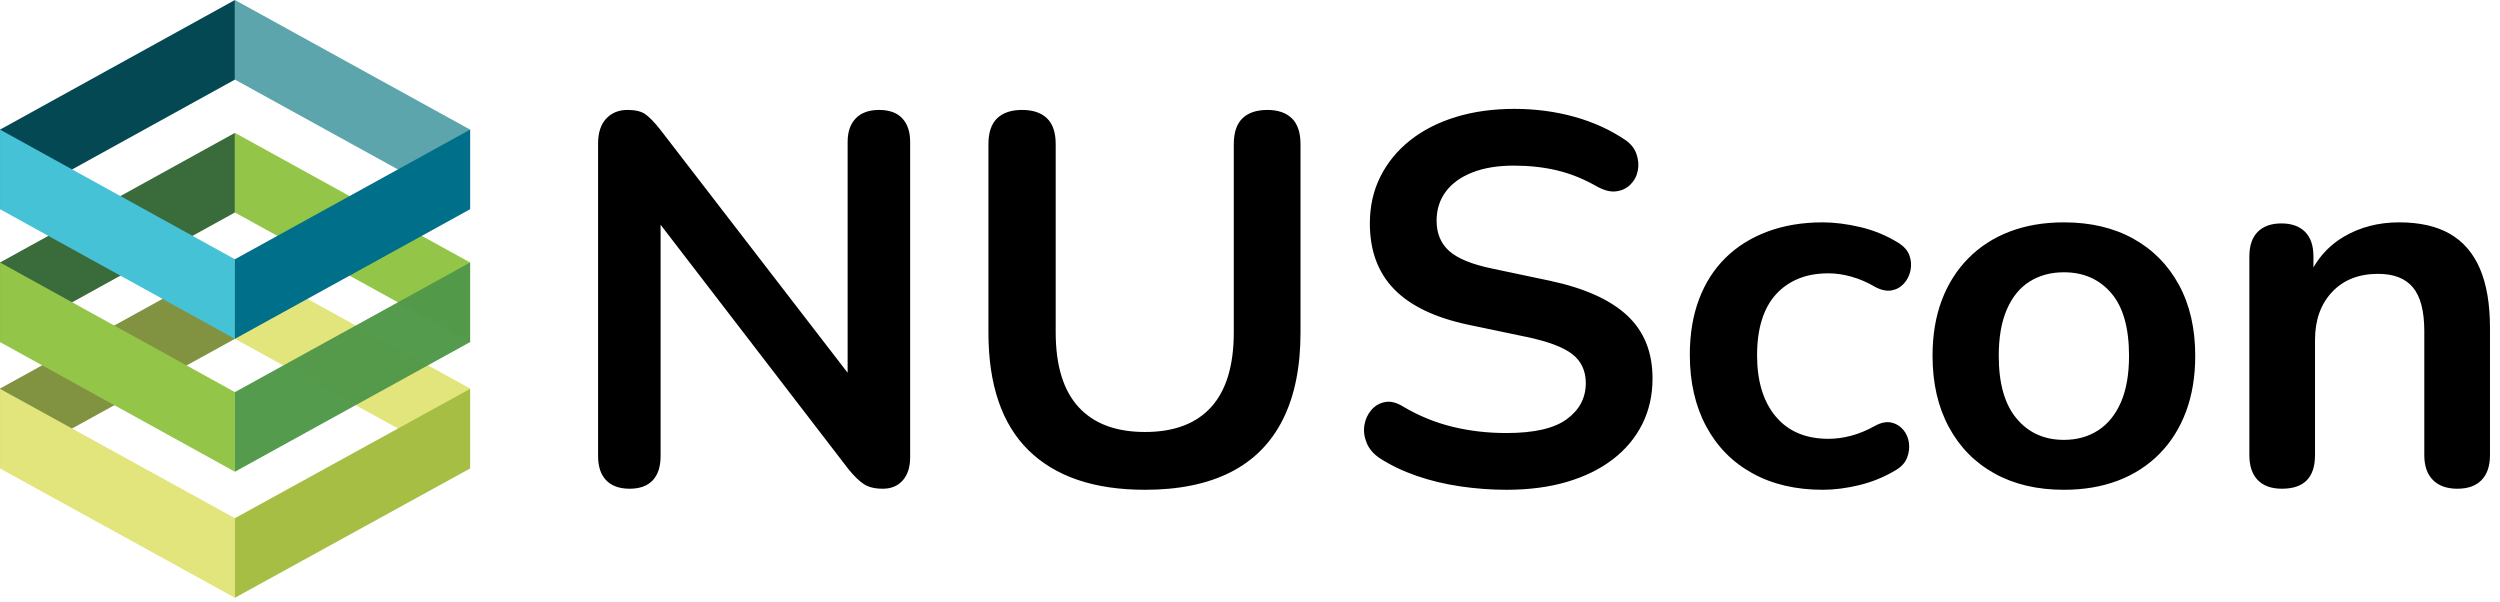
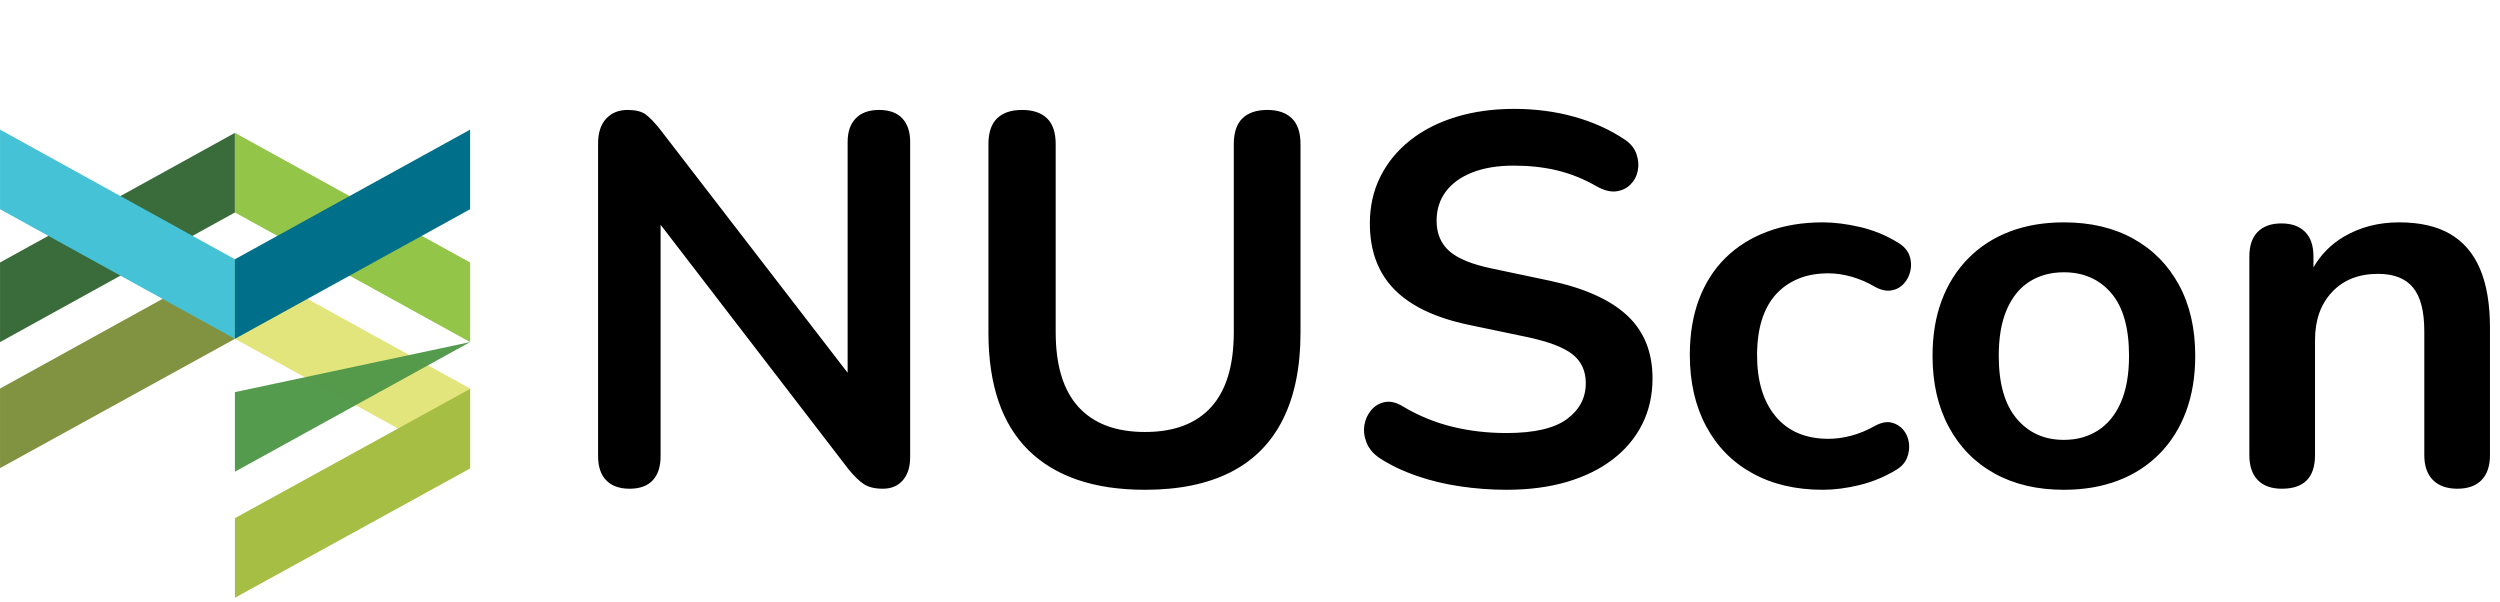
<svg xmlns="http://www.w3.org/2000/svg" xmlns:ns1="http://www.serif.com/" width="100%" height="100%" viewBox="0 0 187 45" version="1.1" xml:space="preserve" style="fill-rule:evenodd;clip-rule:evenodd;stroke-linejoin:round;stroke-miterlimit:2;">
  <g transform="matrix(1,0,0,1,-2.644,-76.379)">
    <g transform="matrix(1,0,0,1,0,0.001)">
      <g transform="matrix(1,0,0,1,0,61.369)">
        <g transform="matrix(1.224,0,0,1.224,-10.626,-8.32)">
          <path d="M122.231,48.991C120.583,48.991 119.149,48.654 117.929,47.979C116.709,47.305 115.767,46.347 115.104,45.106C114.44,43.864 114.108,42.409 114.108,40.739C114.108,39.476 114.296,38.347 114.67,37.352C115.045,36.357 115.585,35.511 116.291,34.816C116.998,34.12 117.854,33.585 118.86,33.21C119.866,32.836 120.99,32.648 122.231,32.648C122.938,32.648 123.703,32.745 124.527,32.937C125.351,33.13 126.127,33.451 126.855,33.901C127.197,34.115 127.422,34.371 127.529,34.671C127.636,34.971 127.657,35.276 127.593,35.586C127.529,35.897 127.395,36.164 127.192,36.389C126.988,36.614 126.737,36.753 126.437,36.806C126.138,36.86 125.806,36.79 125.442,36.598C124.971,36.319 124.489,36.111 123.997,35.971C123.505,35.832 123.034,35.763 122.584,35.763C121.878,35.763 121.257,35.875 120.722,36.1C120.187,36.325 119.732,36.646 119.358,37.063C118.983,37.48 118.699,38 118.507,38.62C118.314,39.241 118.218,39.958 118.218,40.771C118.218,42.355 118.598,43.602 119.358,44.512C120.118,45.421 121.193,45.876 122.584,45.876C123.034,45.876 123.499,45.812 123.981,45.684C124.463,45.555 124.95,45.352 125.442,45.074C125.806,44.881 126.132,44.817 126.421,44.881C126.71,44.945 126.951,45.09 127.144,45.314C127.336,45.539 127.454,45.807 127.497,46.117C127.539,46.427 127.502,46.733 127.384,47.032C127.267,47.332 127.047,47.578 126.726,47.771C126.02,48.199 125.271,48.509 124.479,48.702C123.687,48.894 122.938,48.991 122.231,48.991ZM136.968,48.991C135.341,48.991 133.929,48.659 132.73,47.995C131.531,47.332 130.6,46.385 129.937,45.154C129.273,43.923 128.941,42.473 128.941,40.803C128.941,39.541 129.129,38.412 129.503,37.416C129.878,36.421 130.418,35.565 131.125,34.848C131.831,34.131 132.677,33.585 133.661,33.21C134.646,32.836 135.748,32.648 136.968,32.648C138.595,32.648 140.008,32.98 141.206,33.644C142.405,34.307 143.336,35.249 143.999,36.469C144.663,37.689 144.995,39.134 144.995,40.803C144.995,42.066 144.807,43.201 144.433,44.207C144.058,45.213 143.518,46.074 142.812,46.791C142.105,47.508 141.26,48.054 140.275,48.429C139.291,48.803 138.188,48.991 136.968,48.991ZM102.903,48.991C101.961,48.991 101.019,48.921 100.078,48.782C99.136,48.643 98.248,48.429 97.413,48.14C96.578,47.851 95.829,47.492 95.165,47.064C94.78,46.807 94.513,46.497 94.363,46.133C94.213,45.769 94.165,45.411 94.218,45.058C94.272,44.704 94.411,44.394 94.636,44.127C94.86,43.859 95.144,43.693 95.486,43.629C95.829,43.565 96.203,43.661 96.61,43.918C97.552,44.474 98.547,44.881 99.596,45.138C100.645,45.395 101.747,45.523 102.903,45.523C104.594,45.523 105.825,45.24 106.595,44.672C107.366,44.105 107.751,43.372 107.751,42.473C107.751,41.724 107.478,41.135 106.932,40.707C106.387,40.279 105.45,39.926 104.123,39.648L100.591,38.909C98.558,38.481 97.044,37.759 96.048,36.742C95.053,35.725 94.555,34.382 94.555,32.713C94.555,31.664 94.769,30.711 95.197,29.855C95.626,28.999 96.23,28.261 97.011,27.64C97.793,27.019 98.724,26.543 99.805,26.211C100.886,25.879 102.079,25.713 103.385,25.713C104.669,25.713 105.889,25.874 107.045,26.195C108.201,26.516 109.239,26.987 110.159,27.608C110.502,27.843 110.732,28.132 110.849,28.475C110.967,28.817 110.994,29.154 110.93,29.486C110.865,29.818 110.716,30.101 110.48,30.337C110.245,30.572 109.95,30.711 109.597,30.754C109.244,30.797 108.843,30.69 108.393,30.433C107.601,29.984 106.799,29.663 105.985,29.47C105.172,29.277 104.294,29.181 103.353,29.181C102.368,29.181 101.522,29.32 100.816,29.598C100.11,29.877 99.569,30.267 99.195,30.77C98.82,31.273 98.633,31.867 98.633,32.552C98.633,33.323 98.89,33.938 99.403,34.398C99.917,34.858 100.795,35.217 102.036,35.474L105.536,36.212C107.655,36.662 109.233,37.368 110.271,38.331C111.31,39.294 111.829,40.579 111.829,42.184C111.829,43.211 111.62,44.143 111.203,44.977C110.785,45.812 110.186,46.529 109.405,47.128C108.623,47.728 107.687,48.188 106.595,48.509C105.504,48.83 104.273,48.991 102.903,48.991ZM80.814,48.991C79.251,48.991 77.876,48.787 76.688,48.381C75.5,47.974 74.499,47.369 73.686,46.567C72.873,45.764 72.263,44.763 71.856,43.565C71.449,42.366 71.246,40.975 71.246,39.391L71.246,27.865C71.246,27.158 71.423,26.634 71.776,26.291C72.129,25.949 72.637,25.778 73.301,25.778C73.964,25.778 74.473,25.949 74.826,26.291C75.179,26.634 75.356,27.158 75.356,27.865L75.356,39.359C75.356,41.392 75.821,42.917 76.752,43.934C77.683,44.951 79.037,45.459 80.814,45.459C82.59,45.459 83.939,44.951 84.859,43.934C85.78,42.917 86.24,41.392 86.24,39.359L86.24,27.865C86.24,27.158 86.416,26.634 86.769,26.291C87.123,25.949 87.631,25.778 88.295,25.778C88.937,25.778 89.434,25.949 89.787,26.291C90.141,26.634 90.317,27.158 90.317,27.865L90.317,39.391C90.317,41.488 89.959,43.254 89.242,44.688C88.525,46.122 87.46,47.198 86.047,47.915C84.634,48.632 82.89,48.991 80.814,48.991ZM62.641,41.839L62.641,27.736C62.641,27.115 62.807,26.634 63.139,26.291C63.471,25.949 63.947,25.778 64.568,25.778C65.188,25.778 65.659,25.949 65.98,26.291C66.302,26.634 66.462,27.115 66.462,27.736L66.462,47C66.462,47.599 66.312,48.07 66.013,48.413C65.713,48.755 65.306,48.926 64.793,48.926C64.3,48.926 63.91,48.83 63.621,48.637C63.332,48.445 63.016,48.134 62.673,47.706L51.211,32.794L51.211,46.936C51.211,47.578 51.051,48.07 50.73,48.413C50.409,48.755 49.938,48.926 49.317,48.926C48.696,48.926 48.22,48.755 47.888,48.413C47.557,48.07 47.391,47.578 47.391,46.936L47.391,27.832C47.391,27.169 47.557,26.661 47.888,26.307C48.22,25.954 48.654,25.778 49.189,25.778C49.681,25.778 50.05,25.869 50.296,26.051C50.543,26.232 50.837,26.537 51.179,26.966L62.641,41.839ZM152.219,35.399C152.676,34.612 153.291,33.989 154.065,33.531C155.06,32.943 156.189,32.648 157.452,32.648C158.715,32.648 159.753,32.884 160.566,33.355C161.38,33.826 161.99,34.537 162.397,35.49C162.803,36.442 163.007,37.646 163.007,39.102L163.007,46.872C163.007,47.535 162.835,48.044 162.493,48.397C162.15,48.75 161.658,48.926 161.016,48.926C160.374,48.926 159.876,48.75 159.523,48.397C159.17,48.044 158.993,47.535 158.993,46.872L158.993,39.294C158.993,38.074 158.763,37.186 158.303,36.63C157.843,36.073 157.131,35.795 156.168,35.795C154.991,35.795 154.054,36.164 153.359,36.903C152.663,37.641 152.315,38.62 152.315,39.84L152.315,46.872C152.315,48.242 151.641,48.926 150.292,48.926C149.65,48.926 149.158,48.75 148.815,48.397C148.473,48.044 148.302,47.535 148.302,46.872L148.302,34.735C148.302,34.072 148.473,33.569 148.815,33.226C149.158,32.884 149.64,32.713 150.26,32.713C150.881,32.713 151.363,32.884 151.705,33.226C152.048,33.569 152.219,34.072 152.219,34.735L152.219,35.399ZM136.968,45.941C137.76,45.941 138.456,45.748 139.055,45.363C139.654,44.977 140.12,44.405 140.452,43.645C140.783,42.885 140.949,41.938 140.949,40.803C140.949,39.091 140.585,37.812 139.858,36.967C139.13,36.121 138.167,35.699 136.968,35.699C136.176,35.699 135.481,35.886 134.881,36.26C134.282,36.635 133.816,37.202 133.485,37.962C133.153,38.722 132.987,39.669 132.987,40.803C132.987,42.494 133.351,43.773 134.079,44.64C134.806,45.507 135.769,45.941 136.968,45.941Z" style="fill-rule:nonzero;" />
        </g>
        <g id="NUScon-ICON" ns1:id="NUScon ICON" transform="matrix(0.243,0,0,0.243,0.216,14.11)">
          <path d="M10,123.3L10,147.8L82.3,108L82.3,83.4L10,123.3Z" style="fill:rgb(129,147,64);fill-rule:nonzero;" />
          <path d="M82.3,108L82.3,83.4L154.7,123.3L154.7,147.8L82.3,108Z" style="fill:rgb(226,229,123);fill-rule:nonzero;" />
-           <path d="M10,147.9L10,123.4L82.3,163.2L82.3,187.7L10,147.9Z" style="fill:rgb(226,229,123);fill-rule:nonzero;" />
          <path d="M10,84.5L10,109L82.3,69.1L82.3,44.6L10,84.5Z" style="fill:rgb(53,103,53);fill-opacity:0.97;fill-rule:nonzero;" />
          <path d="M82.3,69.1L82.3,44.6L154.7,84.5L154.7,109L82.3,69.1Z" style="fill:rgb(147,197,72);fill-rule:nonzero;" />
-           <path d="M10,109L10,84.5L82.3,124.4L82.3,148.9L10,109Z" style="fill:rgb(147,197,72);fill-rule:nonzero;" />
-           <path d="M82.3,124.4L82.3,148.9L154.7,109L154.7,84.5L82.3,124.4Z" style="fill:rgb(81,153,73);fill-opacity:0.97;fill-rule:nonzero;" />
+           <path d="M82.3,124.4L82.3,148.9L154.7,109L82.3,124.4Z" style="fill:rgb(81,153,73);fill-opacity:0.97;fill-rule:nonzero;" />
          <path d="M82.3,163.2L82.3,187.7L154.7,147.9L154.7,123.4L82.3,163.2Z" style="fill:rgb(166,190,68);fill-rule:nonzero;" />
-           <path d="M10,43.6L10,68.1L82.3,28.2L82.3,3.7L10,43.6Z" style="fill:rgb(4,72,84);fill-rule:nonzero;" />
-           <path d="M82.3,28.2L82.3,3.7L154.7,43.6L154.7,68.1L82.3,28.2Z" style="fill:rgb(92,165,172);fill-rule:nonzero;" />
          <path d="M10,68.1L10,43.6L82.3,83.5L82.3,108L10,68.1Z" style="fill:rgb(70,194,215);fill-rule:nonzero;" />
          <path d="M82.3,83.5L82.3,108L154.7,68.1L154.7,43.6L82.3,83.5Z" style="fill:rgb(0,111,138);fill-rule:nonzero;" />
        </g>
      </g>
    </g>
  </g>
</svg>